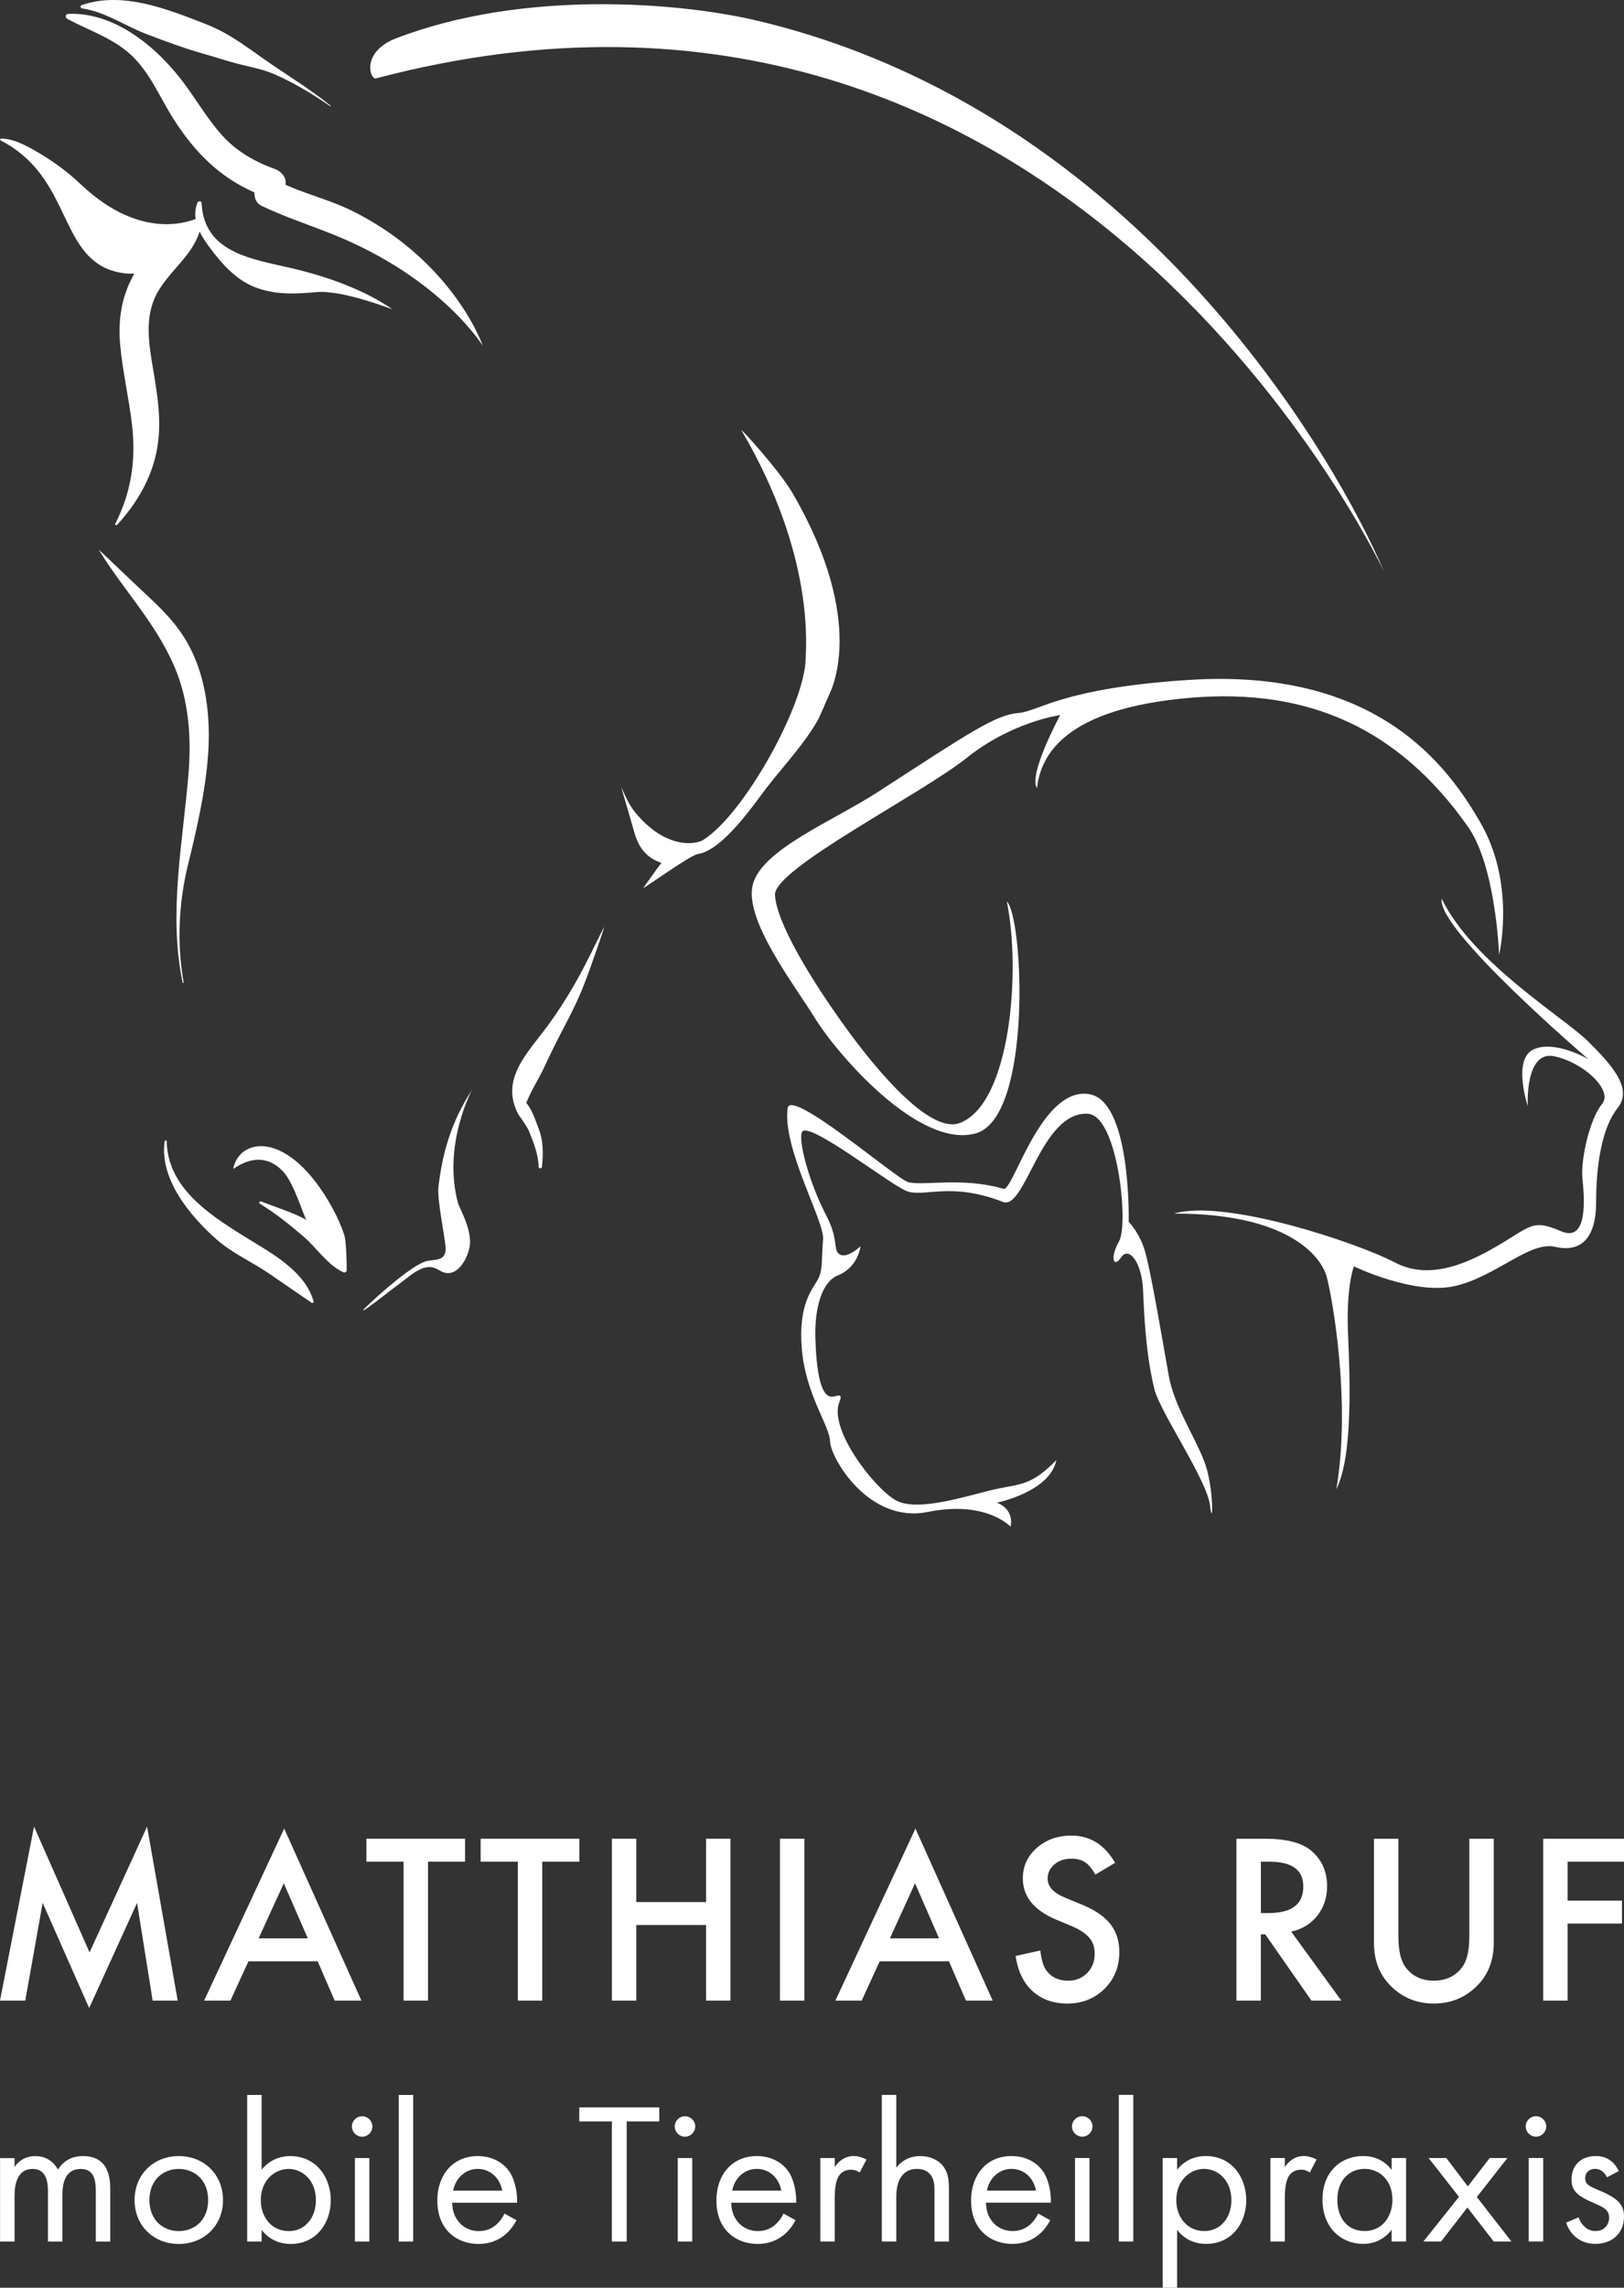
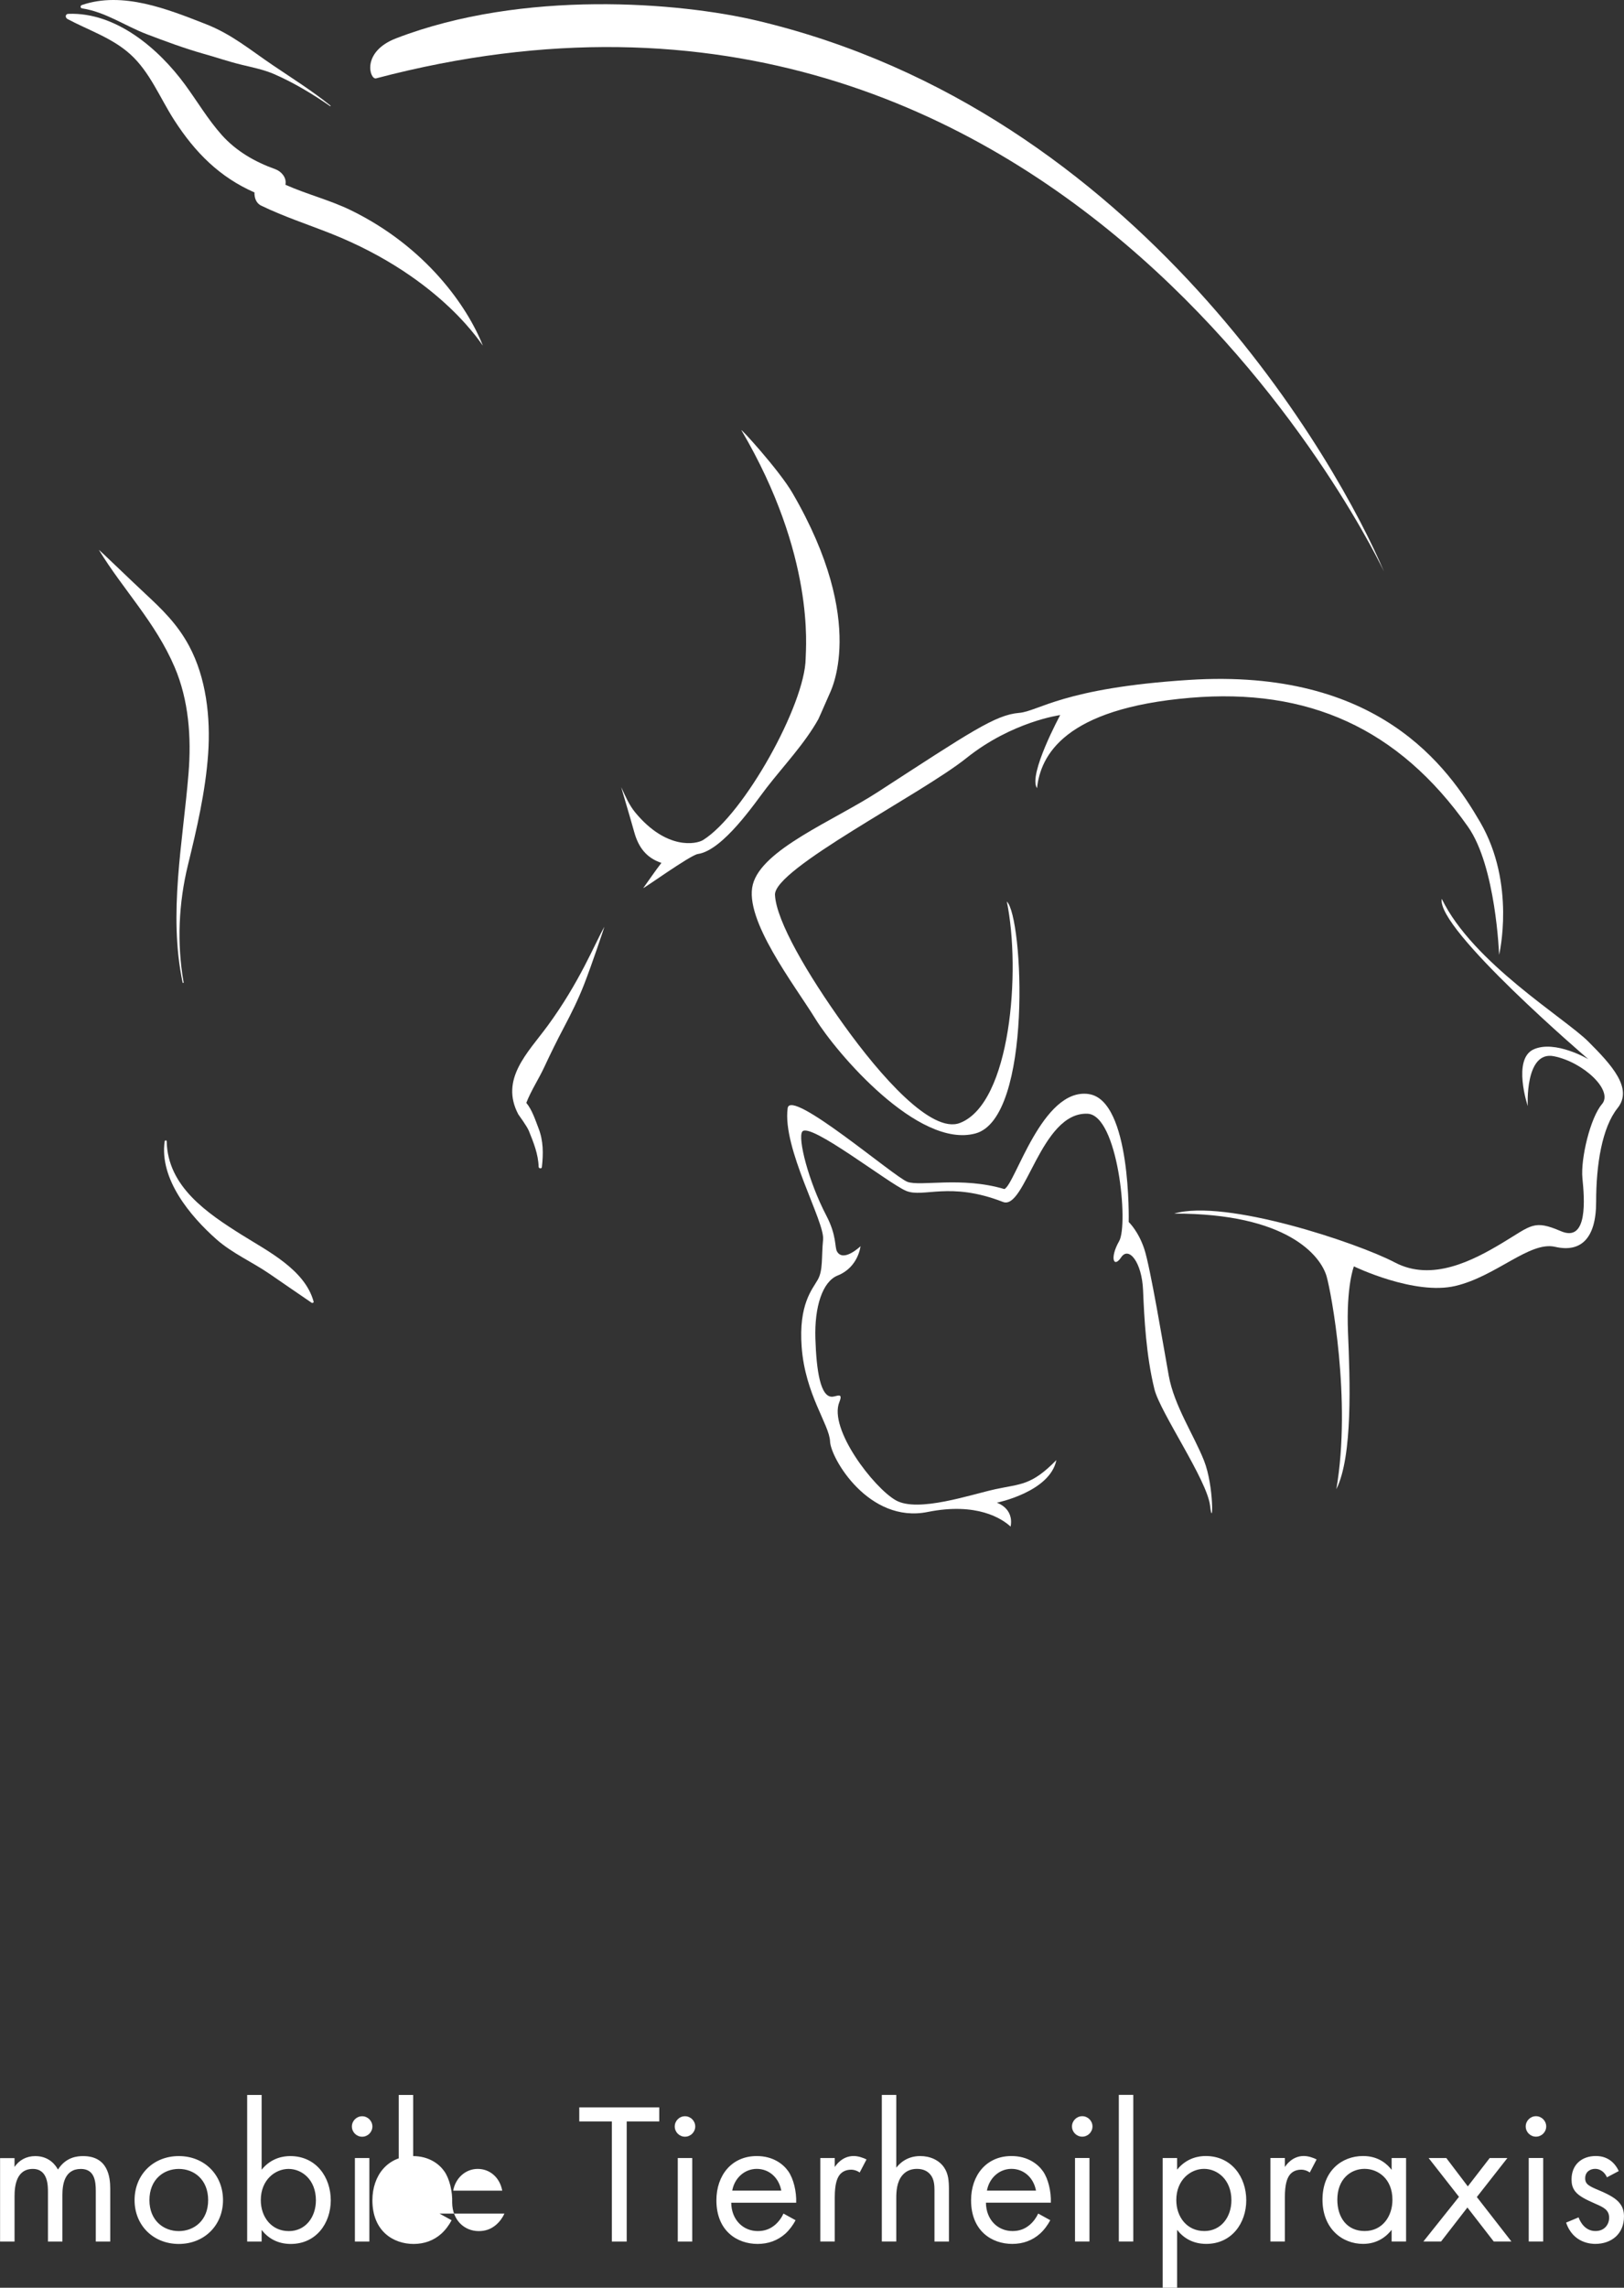
<svg xmlns="http://www.w3.org/2000/svg" id="Layer_1" viewBox="0 0 841.59 1184.828" version="1.1" width="841.59" height="1184.828">
  <rect x="0" y="0" width="841.59" height="1184.828" fill="#333333" stroke="none" />
  <defs id="defs4">
    <style id="style2">.cls-1{fill:#fff;}</style>
  </defs>
  <g id="g10" transform="translate(-128.98,-182.372)">
-     <path class="cls-1" d="M 970.57,1134.66 H 928.7 v 83.83 h 12.66 v -39.91 h 28.18 v -11.89 h -28.18 v -20.15 h 29.21 v -11.89 z m -129.57,0 v 53.97 c 0,8.83 2.74,16.11 8.25,21.82 6.15,6.37 13.74,9.56 22.76,9.56 9.02,0 16.61,-3.19 22.8,-9.56 5.51,-5.71 8.26,-13 8.26,-21.82 v -53.97 h -12.66 v 50.49 c 0,7.31 -1.17,12.58 -3.53,15.8 -3.51,4.81 -8.47,7.22 -14.87,7.22 -6.4,0 -11.32,-2.4 -14.83,-7.22 -2.36,-3.33 -3.53,-8.6 -3.53,-15.8 v -50.49 h -12.64 z m -58.62,11.89 h 4.51 c 11.66,0 17.49,4.29 17.49,12.86 0,9.16 -6,13.74 -17.97,13.74 h -4.02 v -26.6 z m 29.21,28.02 c 3.4,-4.28 5.11,-9.38 5.11,-15.32 0,-7.6 -2.72,-13.71 -8.15,-18.35 -4.92,-4.17 -12.92,-6.24 -23.99,-6.24 h -14.83 v 83.83 h 12.64 v -34.31 h 2.28 l 23.95,34.31 h 15.47 l -25.96,-35.73 c 5.58,-1.2 10.07,-3.93 13.47,-8.19 m -127.36,-41.54 c -7.17,0 -13.16,2.14 -17.97,6.4 -4.81,4.23 -7.22,9.51 -7.22,15.8 0,9.34 5.74,16.44 17.21,21.29 l 8.09,3.37 c 2.09,0.9 3.9,1.85 5.43,2.85 1.52,1 2.76,2.06 3.72,3.2 0.97,1.14 1.67,2.39 2.12,3.74 0.45,1.36 0.68,2.85 0.68,4.49 0,4.06 -1.3,7.4 -3.9,10.05 -2.61,2.64 -5.89,3.96 -9.83,3.96 -5,0 -8.81,-1.81 -11.41,-5.43 -1.45,-1.88 -2.47,-5.29 -3.04,-10.21 l -12.82,2.83 c 1.16,7.82 4.07,13.88 8.74,18.18 4.75,4.31 10.76,6.47 18.03,6.47 7.68,0 14.1,-2.53 19.28,-7.61 5.13,-5.02 7.71,-11.39 7.71,-19.1 0,-5.76 -1.58,-10.62 -4.73,-14.59 -3.15,-3.96 -8.13,-7.31 -14.94,-10.07 l -8.36,-3.42 c -6.09,-2.5 -9.12,-5.79 -9.12,-9.88 0,-2.97 1.16,-5.43 3.48,-7.38 2.31,-2 5.23,-2.99 8.74,-2.99 2.86,0 5.2,0.58 7.01,1.74 1.73,1.01 3.56,3.18 5.48,6.51 l 10.26,-6.09 c -5.44,-9.41 -12.98,-14.11 -22.65,-14.11 m -94.06,53.21 13.03,-28.5 12.44,28.5 h -25.46 z m 39.41,32.25 h 13.85 l -40.02,-89.1 -41.49,89.1 h 13.63 l 9.34,-20.36 h 35.88 l 8.8,20.36 z m -96.39,0 h 12.66 v -83.83 h -12.66 z m -74.46,-83.83 h -12.64 v 83.83 h 12.64 v -39.15 h 36.17 v 39.15 h 12.64 v -83.83 h -12.64 v 32.79 h -36.17 z m -29.5,11.89 v -11.89 h -51.15 v 11.89 h 19.28 v 71.94 h 12.64 v -71.94 h 19.22 z m -59.21,0 v -11.89 h -51.14 v 11.89 h 19.27 v 71.94 h 12.66 v -71.94 z m -106.98,39.69 13.03,-28.5 12.44,28.5 h -25.46 z m 39.41,32.25 h 13.85 l -40.02,-89.1 -41.49,89.1 h 13.63 l 9.34,-20.36 h 35.88 l 8.8,20.36 z m -160.35,0 9.01,-50.65 24.1,54.51 24.82,-54.46 8.08,50.6 h 12.98 l -15.86,-90.13 -29.81,65.16 -28.78,-65.16 -17.64,90.13 h 13.08 z" id="path6" />
-     <path class="cls-1" d="m 967.86,1306.78 c -3.43,-7.38 -9.57,-7.8 -11.88,-7.8 -7.29,0 -12.59,4.46 -12.59,12.07 0,2.18 0.31,4.27 1.97,6.35 1.97,2.4 5.3,4.07 10.52,6.36 4.07,1.78 6.99,3.13 6.99,7.19 0,3.24 -2.19,6.88 -7.1,6.88 -5.42,0 -7.92,-4.79 -8.74,-7.08 l -6.46,2.71 c 3.64,10.82 13.32,11.03 15.1,11.03 8.33,0 14.89,-5.1 14.89,-14.16 0,-2.4 -0.42,-4.69 -2.29,-6.99 -1.66,-2.08 -4.57,-4.07 -10.82,-6.67 -4.9,-2.08 -7,-3.03 -7,-6.15 0,-3.33 2.51,-4.9 5.22,-4.9 2.71,0 5,1.89 6.05,4.39 l 6.13,-3.24 z m -48.22,-23.12 c 0,2.91 2.39,5.3 5.31,5.3 2.92,0 5.31,-2.39 5.31,-5.3 0,-2.91 -2.4,-5.31 -5.31,-5.31 -2.91,0 -5.31,2.39 -5.31,5.31 m 1.56,59.58 h 7.49 V 1300 h -7.49 z m -54.59,0 h 9.17 l 13.64,-17.6 13.64,17.6 h 9.17 l -17.92,-23.02 15.84,-20.2 h -9.17 l -11.35,14.68 -11.14,-14.68 h -9.17 l 15.74,20.1 z m -30.42,-37.61 c 6.67,0 14.38,4.9 14.38,16.04 0,8.55 -5.21,16.16 -14.38,16.16 -9.17,0 -14.18,-6.99 -14.18,-16.25 0,-10.53 6.78,-15.96 14.18,-15.96 m 13.96,0.53 c -1.97,-2.6 -6.46,-7.17 -14.79,-7.17 -11.05,0 -21.04,7.7 -21.04,22.6 0,14.9 10.1,22.91 21.04,22.91 7.61,0 12.29,-4.06 14.79,-7.28 v 6.03 h 7.49 v -43.22 h -7.49 z m -62.82,37.09 h 7.49 v -22.82 c 0,-7.08 1.25,-10 2.5,-11.67 1.14,-1.45 3.02,-2.7 6.04,-2.7 1.14,0 2.71,0.31 4.38,1.46 l 3.54,-6.77 c -1.88,-0.93 -4.38,-1.77 -6.67,-1.77 -5.83,0 -9.07,4.57 -9.79,5.71 v -4.67 h -7.49 v 43.22 z m -34.28,-5.41 c -8.86,0 -14.49,-7.18 -14.49,-16.04 0,-10.43 7.4,-16.16 14.38,-16.16 6.98,0 14.18,5.64 14.18,16.26 0,8.65 -5.32,15.95 -14.07,15.95 m -14.07,-0.63 c 3.24,4.17 8.13,7.28 15.11,7.28 13.14,0 20.73,-10.71 20.73,-22.6 0,-11.89 -7.49,-22.91 -21.03,-22.91 -3.14,0 -9.69,0.72 -14.8,7.06 v -6.02 h -7.49 v 67.18 h 7.49 v -29.99 z m -30.2,6.03 h 7.49 v -75.93 h -7.49 z m -24.27,-59.58 c 0,2.91 2.39,5.3 5.31,5.3 2.92,0 5.31,-2.39 5.31,-5.3 0,-2.91 -2.4,-5.31 -5.31,-5.31 -2.91,0 -5.31,2.39 -5.31,5.31 m 1.56,59.58 h 7.49 V 1300 h -7.49 z m -45.64,-26.34 c 1.15,-6.47 6.36,-11.27 12.71,-11.27 6.35,0 11.46,4.49 12.71,11.27 z m 26.57,11.87 c -0.94,2.08 -2.5,4.28 -4.49,5.94 -2.5,2.08 -5.31,3.13 -8.85,3.13 -7.5,0 -13.65,-5.74 -13.75,-14.69 h 33.64 c 0.21,-5.72 -1.35,-12.39 -4.06,-16.25 -2.61,-3.75 -7.92,-7.91 -16.36,-7.91 -13.02,0 -20.92,9.99 -20.92,22.91 0,16.05 10.92,22.6 21.34,22.6 5.53,0 10.42,-1.77 14.38,-5.31 2.19,-1.97 4.07,-4.58 5.32,-6.97 l -6.25,-3.44 z m -81.04,14.48 h 7.49 v -22.61 c 0,-3.11 0.21,-8.22 3.13,-11.67 2.19,-2.6 5,-3.33 7.61,-3.33 3.33,0 5.63,1.25 7.08,3.13 1.78,2.29 1.98,5.32 1.98,7.92 v 26.57 h 7.49 v -26.77 c 0,-4.79 -0.32,-8.35 -2.5,-11.57 -2.6,-3.85 -7.28,-5.92 -12.39,-5.92 -7.19,0 -11.05,4.25 -12.4,6.03 v -37.7 h -7.49 v 75.93 z m -31.88,0 h 7.49 v -22.82 c 0,-7.08 1.25,-10 2.5,-11.67 1.14,-1.45 3.02,-2.7 6.04,-2.7 1.14,0 2.71,0.31 4.38,1.46 l 3.54,-6.77 c -1.88,-0.93 -4.38,-1.77 -6.67,-1.77 -5.83,0 -9.07,4.57 -9.79,5.71 v -4.67 h -7.49 v 43.22 z m -45.64,-26.34 c 1.14,-6.47 6.35,-11.27 12.71,-11.27 6.36,0 11.46,4.49 12.71,11.27 z m 26.56,11.87 c -0.93,2.08 -2.5,4.28 -4.47,5.94 -2.5,2.08 -5.32,3.13 -8.86,3.13 -7.5,0 -13.64,-5.74 -13.75,-14.69 h 33.66 c 0.21,-5.72 -1.36,-12.39 -4.07,-16.25 -2.6,-3.75 -7.92,-7.91 -16.35,-7.91 -13.03,0 -20.92,9.99 -20.92,22.91 0,16.05 10.92,22.6 21.34,22.6 5.52,0 10.42,-1.77 14.38,-5.31 2.18,-1.97 4.06,-4.58 5.31,-6.97 l -6.25,-3.44 z m -56.35,-45.1 c 0,2.91 2.4,5.3 5.31,5.3 2.91,0 5.31,-2.39 5.31,-5.3 0,-2.91 -2.39,-5.31 -5.31,-5.31 -2.92,0 -5.31,2.39 -5.31,5.31 m 1.57,59.58 h 7.49 v -43.24 h -7.49 z m -9.6,-62.2 v -7.27 h -41.45 v 7.27 h 16.88 v 62.2 h 7.7 v -62.2 h 16.88 z m -106.79,35.86 c 1.15,-6.47 6.36,-11.27 12.71,-11.27 6.35,0 11.46,4.49 12.71,11.27 z m 26.57,11.87 c -0.94,2.08 -2.5,4.28 -4.49,5.94 -2.5,2.08 -5.31,3.13 -8.85,3.13 -7.5,0 -13.65,-5.74 -13.75,-14.69 h 33.64 c 0.21,-5.72 -1.35,-12.39 -4.06,-16.25 -2.61,-3.75 -7.92,-7.91 -16.36,-7.91 -13.02,0 -20.92,9.99 -20.92,22.91 0,16.05 10.92,22.6 21.34,22.6 5.53,0 10.42,-1.77 14.38,-5.31 2.19,-1.97 4.07,-4.58 5.32,-6.97 l -6.25,-3.44 z m -54.79,14.48 h 7.49 v -75.93 h -7.49 z m -24.27,-59.58 c 0,2.91 2.39,5.3 5.31,5.3 2.92,0 5.31,-2.39 5.31,-5.3 0,-2.91 -2.4,-5.31 -5.31,-5.31 -2.91,0 -5.31,2.39 -5.31,5.31 m 1.56,59.58 h 7.49 v -43.24 h -7.49 z m -34.28,-5.41 c -8.86,0 -14.49,-7.19 -14.49,-16.04 0,-10.43 7.4,-16.16 14.39,-16.16 6.99,0 14.17,5.64 14.17,16.26 0,8.65 -5.31,15.95 -14.07,15.95 m -14.07,-0.63 c 3.24,4.17 8.14,7.28 15.11,7.28 13.14,0 20.73,-10.71 20.73,-22.6 0,-11.89 -7.49,-22.91 -21.03,-22.91 -3.13,0 -9.69,0.72 -14.8,7.06 v -38.73 h -7.49 v 75.93 h 7.49 v -6.03 z m -42.91,-31.58 c 7.92,0 15.21,5.53 15.21,16.16 0,10.63 -7.39,16.04 -15.21,16.04 -7.82,0 -15.22,-5.42 -15.22,-16.04 0,-10.62 7.3,-16.16 15.22,-16.16 m 0,38.86 c 13.13,0 22.91,-9.57 22.91,-22.7 0,-13.13 -9.67,-22.81 -22.91,-22.81 -13.24,0 -22.92,9.67 -22.92,22.81 0,13.14 9.78,22.7 22.92,22.7 m -92.61,-1.25 h 7.49 v -23.54 c 0,-5.21 0.93,-14.07 9.49,-14.07 7.92,0 7.82,8.96 7.82,11.99 v 25.63 h 7.49 v -24.07 c 0,-5.2 0.93,-13.54 9.58,-13.54 7.1,0 7.72,6.47 7.72,11.36 v 26.25 h 7.49 v -27.4 c 0,-6.14 -1.25,-16.86 -14.06,-16.86 -2.92,0 -8.86,0.42 -13.03,6.96 -0.83,-1.46 -3.95,-6.96 -11.77,-6.96 -4.58,0 -8.35,2.07 -10.74,5.61 v -4.57 h -7.49 v 43.22 z" id="path8" />
+     <path class="cls-1" d="m 967.86,1306.78 c -3.43,-7.38 -9.57,-7.8 -11.88,-7.8 -7.29,0 -12.59,4.46 -12.59,12.07 0,2.18 0.31,4.27 1.97,6.35 1.97,2.4 5.3,4.07 10.52,6.36 4.07,1.78 6.99,3.13 6.99,7.19 0,3.24 -2.19,6.88 -7.1,6.88 -5.42,0 -7.92,-4.79 -8.74,-7.08 l -6.46,2.71 c 3.64,10.82 13.32,11.03 15.1,11.03 8.33,0 14.89,-5.1 14.89,-14.16 0,-2.4 -0.42,-4.69 -2.29,-6.99 -1.66,-2.08 -4.57,-4.07 -10.82,-6.67 -4.9,-2.08 -7,-3.03 -7,-6.15 0,-3.33 2.51,-4.9 5.22,-4.9 2.71,0 5,1.89 6.05,4.39 l 6.13,-3.24 z m -48.22,-23.12 c 0,2.91 2.39,5.3 5.31,5.3 2.92,0 5.31,-2.39 5.31,-5.3 0,-2.91 -2.4,-5.31 -5.31,-5.31 -2.91,0 -5.31,2.39 -5.31,5.31 m 1.56,59.58 h 7.49 V 1300 h -7.49 z m -54.59,0 h 9.17 l 13.64,-17.6 13.64,17.6 h 9.17 l -17.92,-23.02 15.84,-20.2 h -9.17 l -11.35,14.68 -11.14,-14.68 h -9.17 l 15.74,20.1 z m -30.42,-37.61 c 6.67,0 14.38,4.9 14.38,16.04 0,8.55 -5.21,16.16 -14.38,16.16 -9.17,0 -14.18,-6.99 -14.18,-16.25 0,-10.53 6.78,-15.96 14.18,-15.96 m 13.96,0.53 c -1.97,-2.6 -6.46,-7.17 -14.79,-7.17 -11.05,0 -21.04,7.7 -21.04,22.6 0,14.9 10.1,22.91 21.04,22.91 7.61,0 12.29,-4.06 14.79,-7.28 v 6.03 h 7.49 v -43.22 h -7.49 z m -62.82,37.09 h 7.49 v -22.82 c 0,-7.08 1.25,-10 2.5,-11.67 1.14,-1.45 3.02,-2.7 6.04,-2.7 1.14,0 2.71,0.31 4.38,1.46 l 3.54,-6.77 c -1.88,-0.93 -4.38,-1.77 -6.67,-1.77 -5.83,0 -9.07,4.57 -9.79,5.71 v -4.67 h -7.49 v 43.22 z m -34.28,-5.41 c -8.86,0 -14.49,-7.18 -14.49,-16.04 0,-10.43 7.4,-16.16 14.38,-16.16 6.98,0 14.18,5.64 14.18,16.26 0,8.65 -5.32,15.95 -14.07,15.95 m -14.07,-0.63 c 3.24,4.17 8.13,7.28 15.11,7.28 13.14,0 20.73,-10.71 20.73,-22.6 0,-11.89 -7.49,-22.91 -21.03,-22.91 -3.14,0 -9.69,0.72 -14.8,7.06 v -6.02 h -7.49 v 67.18 h 7.49 v -29.99 z m -30.2,6.03 h 7.49 v -75.93 h -7.49 z m -24.27,-59.58 c 0,2.91 2.39,5.3 5.31,5.3 2.92,0 5.31,-2.39 5.31,-5.3 0,-2.91 -2.4,-5.31 -5.31,-5.31 -2.91,0 -5.31,2.39 -5.31,5.31 m 1.56,59.58 h 7.49 V 1300 h -7.49 z m -45.64,-26.34 c 1.15,-6.47 6.36,-11.27 12.71,-11.27 6.35,0 11.46,4.49 12.71,11.27 z m 26.57,11.87 c -0.94,2.08 -2.5,4.28 -4.49,5.94 -2.5,2.08 -5.31,3.13 -8.85,3.13 -7.5,0 -13.65,-5.74 -13.75,-14.69 h 33.64 c 0.21,-5.72 -1.35,-12.39 -4.06,-16.25 -2.61,-3.75 -7.92,-7.91 -16.36,-7.91 -13.02,0 -20.92,9.99 -20.92,22.91 0,16.05 10.92,22.6 21.34,22.6 5.53,0 10.42,-1.77 14.38,-5.31 2.19,-1.97 4.07,-4.58 5.32,-6.97 l -6.25,-3.44 z m -81.04,14.48 h 7.49 v -22.61 c 0,-3.11 0.21,-8.22 3.13,-11.67 2.19,-2.6 5,-3.33 7.61,-3.33 3.33,0 5.63,1.25 7.08,3.13 1.78,2.29 1.98,5.32 1.98,7.92 v 26.57 h 7.49 v -26.77 c 0,-4.79 -0.32,-8.35 -2.5,-11.57 -2.6,-3.85 -7.28,-5.92 -12.39,-5.92 -7.19,0 -11.05,4.25 -12.4,6.03 v -37.7 h -7.49 v 75.93 z m -31.88,0 h 7.49 v -22.82 c 0,-7.08 1.25,-10 2.5,-11.67 1.14,-1.45 3.02,-2.7 6.04,-2.7 1.14,0 2.71,0.31 4.38,1.46 l 3.54,-6.77 c -1.88,-0.93 -4.38,-1.77 -6.67,-1.77 -5.83,0 -9.07,4.57 -9.79,5.71 v -4.67 h -7.49 v 43.22 z m -45.64,-26.34 c 1.14,-6.47 6.35,-11.27 12.71,-11.27 6.36,0 11.46,4.49 12.71,11.27 z m 26.56,11.87 c -0.93,2.08 -2.5,4.28 -4.47,5.94 -2.5,2.08 -5.32,3.13 -8.86,3.13 -7.5,0 -13.64,-5.74 -13.75,-14.69 h 33.66 c 0.21,-5.72 -1.36,-12.39 -4.07,-16.25 -2.6,-3.75 -7.92,-7.91 -16.35,-7.91 -13.03,0 -20.92,9.99 -20.92,22.91 0,16.05 10.92,22.6 21.34,22.6 5.52,0 10.42,-1.77 14.38,-5.31 2.18,-1.97 4.06,-4.58 5.31,-6.97 l -6.25,-3.44 z m -56.35,-45.1 c 0,2.91 2.4,5.3 5.31,5.3 2.91,0 5.31,-2.39 5.31,-5.3 0,-2.91 -2.39,-5.31 -5.31,-5.31 -2.92,0 -5.31,2.39 -5.31,5.31 m 1.57,59.58 h 7.49 v -43.24 h -7.49 z m -9.6,-62.2 v -7.27 h -41.45 v 7.27 h 16.88 v 62.2 h 7.7 v -62.2 h 16.88 z m -106.79,35.86 c 1.15,-6.47 6.36,-11.27 12.71,-11.27 6.35,0 11.46,4.49 12.71,11.27 z m 26.57,11.87 c -0.94,2.08 -2.5,4.28 -4.49,5.94 -2.5,2.08 -5.31,3.13 -8.85,3.13 -7.5,0 -13.65,-5.74 -13.75,-14.69 c 0.21,-5.72 -1.35,-12.39 -4.06,-16.25 -2.61,-3.75 -7.92,-7.91 -16.36,-7.91 -13.02,0 -20.92,9.99 -20.92,22.91 0,16.05 10.92,22.6 21.34,22.6 5.53,0 10.42,-1.77 14.38,-5.31 2.19,-1.97 4.07,-4.58 5.32,-6.97 l -6.25,-3.44 z m -54.79,14.48 h 7.49 v -75.93 h -7.49 z m -24.27,-59.58 c 0,2.91 2.39,5.3 5.31,5.3 2.92,0 5.31,-2.39 5.31,-5.3 0,-2.91 -2.4,-5.31 -5.31,-5.31 -2.91,0 -5.31,2.39 -5.31,5.31 m 1.56,59.58 h 7.49 v -43.24 h -7.49 z m -34.28,-5.41 c -8.86,0 -14.49,-7.19 -14.49,-16.04 0,-10.43 7.4,-16.16 14.39,-16.16 6.99,0 14.17,5.64 14.17,16.26 0,8.65 -5.31,15.95 -14.07,15.95 m -14.07,-0.63 c 3.24,4.17 8.14,7.28 15.11,7.28 13.14,0 20.73,-10.71 20.73,-22.6 0,-11.89 -7.49,-22.91 -21.03,-22.91 -3.13,0 -9.69,0.72 -14.8,7.06 v -38.73 h -7.49 v 75.93 h 7.49 v -6.03 z m -42.91,-31.58 c 7.92,0 15.21,5.53 15.21,16.16 0,10.63 -7.39,16.04 -15.21,16.04 -7.82,0 -15.22,-5.42 -15.22,-16.04 0,-10.62 7.3,-16.16 15.22,-16.16 m 0,38.86 c 13.13,0 22.91,-9.57 22.91,-22.7 0,-13.13 -9.67,-22.81 -22.91,-22.81 -13.24,0 -22.92,9.67 -22.92,22.81 0,13.14 9.78,22.7 22.92,22.7 m -92.61,-1.25 h 7.49 v -23.54 c 0,-5.21 0.93,-14.07 9.49,-14.07 7.92,0 7.82,8.96 7.82,11.99 v 25.63 h 7.49 v -24.07 c 0,-5.2 0.93,-13.54 9.58,-13.54 7.1,0 7.72,6.47 7.72,11.36 v 26.25 h 7.49 v -27.4 c 0,-6.14 -1.25,-16.86 -14.06,-16.86 -2.92,0 -8.86,0.42 -13.03,6.96 -0.83,-1.46 -3.95,-6.96 -11.77,-6.96 -4.58,0 -8.35,2.07 -10.74,5.61 v -4.57 h -7.49 v 43.22 z" id="path8" />
  </g>
  <g id="g38" transform="translate(-128.98,-182.372)">
    <path class="cls-1" d="m 693.15,748.97 c -24.17,-3.41 -38.13,47.05 -43.7,49.22 -22.22,-6.61 -43.38,-1.24 -50.2,-3.73 -6.82,-2.47 -60.64,-48.75 -62.09,-38.16 -2.84,20.83 19.29,58.75 18.36,68.05 -0.92,9.29 0.05,15.84 -2.76,20.79 -2.78,4.96 -9.99,12.66 -8.34,34.85 1.8,24.53 14.39,40.23 14.71,48.9 0.32,8.69 20.08,42.67 50.56,36.54 25.57,-5.14 38.56,3.48 43.01,7.57 1.8,-9.68 -7.17,-12.37 -7.17,-12.37 0,0 27.61,-5.57 30.88,-22.08 -12.96,13.29 -18.52,12.25 -31.6,15.08 -12.57,2.73 -40.14,12.25 -51.6,5.75 -11.46,-6.5 -34.92,-36.97 -29.26,-50.88 2.02,-5.01 -1.06,-3.06 -3.41,-2.79 -6.43,0.72 -8.48,-13.62 -9.01,-30.03 -0.53,-16.68 3.74,-29.61 11.54,-32.72 10.76,-4.3 11.84,-15.16 11.84,-15.16 0,0 -8.96,8.61 -12.22,2.62 -1.21,-2.26 -0.09,-8.18 -5.49,-18.49 -9.35,-17.88 -14.87,-40.05 -12.48,-43.47 3.74,-5.32 44.85,26.94 53.84,30.67 8.99,3.73 22.58,-5.02 50.19,5.73 11.57,4.51 19.53,-46.64 43.78,-45.69 15.79,0.62 21.38,57.32 16.41,66 -4.95,8.67 -2.87,14.24 1.06,8.36 3.91,-5.88 10.73,2.49 11.34,17.05 0.61,14.56 1.55,33.58 5.88,51.24 2.94,11.99 27.27,46.97 28.83,60.29 1.54,13.33 2.16,-9.91 -3.11,-23.23 -5.26,-13.32 -15.49,-28.51 -18.28,-44 -2.79,-15.49 -9.59,-56.39 -12.7,-65.68 -3.09,-9.31 -8.06,-13.94 -8.06,-13.94 0,0 1.46,-63.13 -20.74,-66.27" id="path12" />
    <path class="cls-1" d="m 737.45,810.9 c 58.68,-0.15 75.86,21.87 78.97,32.4 2.31,7.83 13.05,64.09 5.07,110.34 8.6,-17.11 7.07,-56.69 6.06,-80.99 -1.01,-24.3 3.05,-34.42 3.05,-34.42 0,0 31.38,15.19 52.65,10.12 21.25,-5.05 38.47,-23.29 51.63,-20.24 13.15,3.03 21.25,-4.06 21.25,-23.29 0,-19.23 3.03,-38.47 11.13,-48.59 8.1,-10.14 -3.03,-22.28 -15.18,-34.42 -12.16,-12.16 -59.95,-40.83 -75.94,-73.92 -3.09,15.48 75.94,83.03 75.94,83.03 0,0 -17.21,-10.12 -28.36,-5.07 -11.13,5.07 -3.03,29.37 -3.03,29.37 0,0 -1.6,-28.86 13.59,-25.81 15.18,3.03 30.95,17.71 24.87,24.8 -6.06,7.07 -11.13,28.34 -10.12,38.47 1.01,10.12 3.05,33.41 -11.13,27.33 -14.18,-6.08 -15.19,-3.03 -30.38,6.08 -15.18,9.11 -36.44,20.24 -55.68,10.12 -19.23,-10.12 -87.96,-33.13 -114.4,-25.31" id="path14" />
    <path class="cls-1" d="m 650.72,649.25 c 8.55,7.87 13.5,112.03 -16.2,120.13 -29.7,8.1 -72.21,-41.84 -83.01,-59.39 -10.8,-17.54 -37.12,-51.3 -32.4,-69.53 4.72,-18.22 41.68,-32.93 64.79,-47.91 47.86,-31.01 60.87,-39.96 73.19,-40.97 10.18,-0.84 22.63,-12.91 88.12,-17.08 97.96,-6.23 134.16,45.03 150.83,73.67 18.64,32.05 9.81,68.73 9.81,68.73 0,0 -1.63,-45.78 -16.11,-66.33 -36.14,-51.3 -83.16,-71.95 -143.89,-66.81 -65.47,5.54 -77.61,29.93 -79.47,46.81 -4.74,-6.92 12.02,-37.85 12.02,-37.85 0,0 -24.89,3.3 -48.6,22.26 -23.71,18.96 -99.89,57.37 -99.21,70.87 0.66,13.5 16.86,41.18 35.77,67.5 18.9,26.32 45.31,56.3 60.07,50.61 26.32,-10.12 31.68,-78.83 24.3,-114.73" id="path16" />
    <path class="cls-1" d="m 180.24,467.21 c -0.51,-0.84 15.97,15.16 23.91,22.54 8.76,8.15 16.73,15.78 22.85,27.2 8.81,16.44 11.18,36.94 9.84,55.93 -1.39,19.55 -5.91,38.86 -10.48,57.55 -4.78,19.55 -5.78,40.56 -2.23,60.73 0.06,0.33 -0.44,0.42 -0.51,0.09 -7.5,-35.71 0.17,-72.78 3.06,-108.37 1.54,-18.72 0.08,-37.98 -7.21,-55.01 -9.96,-23.28 -26.52,-39.87 -39.22,-60.66" id="path18" />
    <path class="cls-1" d="m 458.2,603.18 c 16.23,19.6 31.71,16.37 35.1,14.26 21.18,-13.14 52.92,-70.26 53.19,-94.08 0.06,-5.61 4.95,-53.07 -33.25,-118.08 -1.25,-2.11 19.49,20.52 26.4,32.4 39.42,67.72 19.37,103.39 19.02,104.51 -1.4,3.23 -2.82,6.47 -4.27,9.7 -0.44,0.98 -0.87,1.96 -1.33,2.96 -7.17,12.78 -17.83,23.91 -26.88,35.6 -5.81,7.51 -22.49,32.34 -35.55,34.21 -4,0.59 -29.04,18.66 -28.27,17.6 3.12,-4.3 6.09,-8.78 9.38,-12.99 -7.86,-2.62 -11.93,-8.12 -14.12,-16.07 -2.1,-7.65 -7.06,-23.97 -6.62,-22.99 2.05,4.51 4.03,9.14 7.2,12.97" id="path20" />
    <path class="cls-1" d="m 300.1,303.2 c -11.99,-4.74 -24.21,-8.72 -35.83,-14.36 -2.61,-1.28 -3.5,-4.12 -3.42,-6.8 -18,-7.9 -30.71,-20.59 -41.6,-37.49 -7.35,-11.4 -12.58,-24.89 -22.76,-34.08 -9.41,-8.49 -21.5,-12.37 -32.49,-18.22 -1.31,-0.69 -1.31,-2.64 0.39,-2.7 24.68,-0.98 46.82,18.07 60.44,36.61 6.38,8.69 11.83,18 19.02,26.07 7.54,8.45 17.21,13.97 27.79,17.77 3.02,1.09 5.79,4.15 5.32,7.6 -0.02,0.15 -0.05,0.3 -0.08,0.45 11.12,4.98 23.06,7.9 34.02,13.26 38.86,18.99 60.25,49.79 68.24,69.9 0.81,2.05 -19.97,-34.65 -79.04,-58.02" id="path22" />
    <path class="cls-1" d="m 300.03,237.33 c -9.08,-6.29 -18.52,-11.96 -28.65,-16.43 -5.52,-2.44 -11.33,-3.56 -17.15,-4.98 -6.7,-1.61 -13.17,-3.85 -19.78,-5.7 -9.79,-2.76 -19.85,-6.49 -29.35,-10.11 -11.24,-4.28 -21.56,-11.59 -33.52,-13.38 -1.04,-0.15 -1.12,-1.42 -0.17,-1.75 21.15,-7.27 44.51,2.17 64.22,9.87 13.5,5.28 23.03,13.4 34.76,21.31 10.11,6.83 20.38,13.27 29.9,20.95 0.15,0.12 -0.12,0.3 -0.26,0.21" id="path24" />
-     <path class="cls-1" d="m 230.36,295.83 c -0.41,-2.73 -0.2,-5.58 0.95,-8.54 0.36,-0.92 2.08,-0.87 2.13,0.23 1.25,26.29 27.06,29.08 47.71,34 28.39,6.76 43.97,16.08 51.2,21 0.75,0.5 -25.42,-10.08 -39.24,-8.87 -11.07,0.97 -21.28,1.57 -31.95,-2.52 -10.09,-3.88 -17.42,-12.38 -23.7,-20.83 -1.89,-2.56 -3.7,-5.23 -5.04,-8.01 -4.21,13.67 -17.57,21.56 -23.29,34.48 -4.96,11.24 -2.97,23.92 -1.01,35.6 2.44,14.5 4.95,28.77 2.08,43.41 -2.91,14.84 -10.47,27.33 -20.45,38.36 -0.32,0.35 -1.39,0.2 -1.09,-0.41 8.31,-16.19 10.82,-32.94 8.78,-50.91 -1.58,-14.03 -4.92,-27.85 -6.18,-41.92 -1.18,-13.05 0.72,-25.13 7.21,-36.63 0.03,-0.06 0.08,-0.12 0.11,-0.2 -5.97,0.39 -12.57,-1.39 -16.88,-3.85 -21.89,-12.49 -18.48,-47.58 -52.37,-65.12 -0.6,-0.32 -0.17,-1 0.39,-0.98 5.64,0.14 11.06,2.76 15.94,5.46 9.32,5.17 17.56,11.03 25.37,18.42 32.4,30.59 58.24,17.85 59.33,17.82" id="path26" />
    <path class="cls-1" d="m 215.36,773.42 c 0.47,23.55 21.06,37.27 38.93,48.5 13.32,8.36 32.72,18 37.21,34.57 0.15,0.56 -0.65,0.84 -1.04,0.57 -7.26,-4.93 -14.5,-9.94 -21.72,-14.9 -8.99,-6.18 -19.43,-10.7 -27.64,-17.97 -13.59,-12.04 -29.6,-31.2 -26.78,-50.76 0.08,-0.53 1.01,-0.59 1.03,-0.02" id="path28" />
-     <path class="cls-1" d="m 286.52,823.01 c -7.14,-6.15 -14.81,-12.35 -22.88,-17.21 -0.84,-0.5 0.03,-1.48 0.8,-1.18 7.89,3.2 15.93,5.48 23.32,9.52 -1.84,-3 -6.38,-18.9 -11.98,-24.93 -12.44,-13.44 -26.13,-0.69 -25.95,-1.57 3.32,-16.29 28.9,-20.42 51.38,20.29 2.46,4.47 4.69,9.43 6.23,14.27 1.04,3.35 1.28,15.72 1.18,18.15 -0.03,0.81 -1.04,1.25 -1.75,0.92 -8.15,-3.74 -13.71,-12.54 -20.35,-18.25" id="path30" />
-     <path class="cls-1" d="m 349.81,835.57 c 4.36,-1.15 10.14,0.24 10.12,-6.62 0,-4.01 -4.53,-25.16 -3.74,-31.95 3.03,-26.4 11.54,-40.91 17.48,-50.4 0.18,-0.3 -15.6,28.56 -7.3,59.06 2.73,6.37 6.05,12.52 6.2,19.82 0.12,6.26 -5.85,19.23 -14.29,15.63 -1.81,-0.77 -2.56,-1.61 -4.71,-2.25 -6.32,-1.84 -13.59,5.58 -18.49,9.08 -5.9,4.21 -11.34,8.98 -17.39,12.94 -0.2,0.14 -0.59,-0.08 -0.36,-0.3 8.24,-8.16 25.58,-23.2 32.48,-25.01" id="path32" />
    <path class="cls-1" d="m 442.15,662.34 c 0.35,-0.6 -6.65,20.11 -10.51,29.94 -3.03,7.75 -6.56,14.87 -10.45,22.22 -3.56,6.73 -6.88,13.49 -10.09,20.38 -3.03,6.52 -6.86,12.17 -9.38,18.67 3.03,3.61 4.74,9.07 6.31,13.09 2.58,6.61 2.55,13.3 1.75,20.23 -0.12,0.94 -1.66,0.68 -1.67,-0.2 -0.18,-6.56 -2.64,-12.6 -5.05,-18.58 -1.09,-2.65 -5.26,-8.18 -5.49,-8.6 -9.61,-18.19 4.87,-31.8 15.13,-45.75 16.65,-22.69 24.36,-42.34 29.48,-51.41" id="path34" />
    <path class="cls-1" d="m 334.25,202.22 c 65.98,-25.39 147,-18.63 187.04,-9.16 198.95,47.09 301.63,230.19 324.95,285.45 0.23,0.53 -163.01,-350.24 -522.38,-255.55 -3.23,0.84 -7.87,-13.71 10.39,-20.74" id="path36" />
  </g>
</svg>